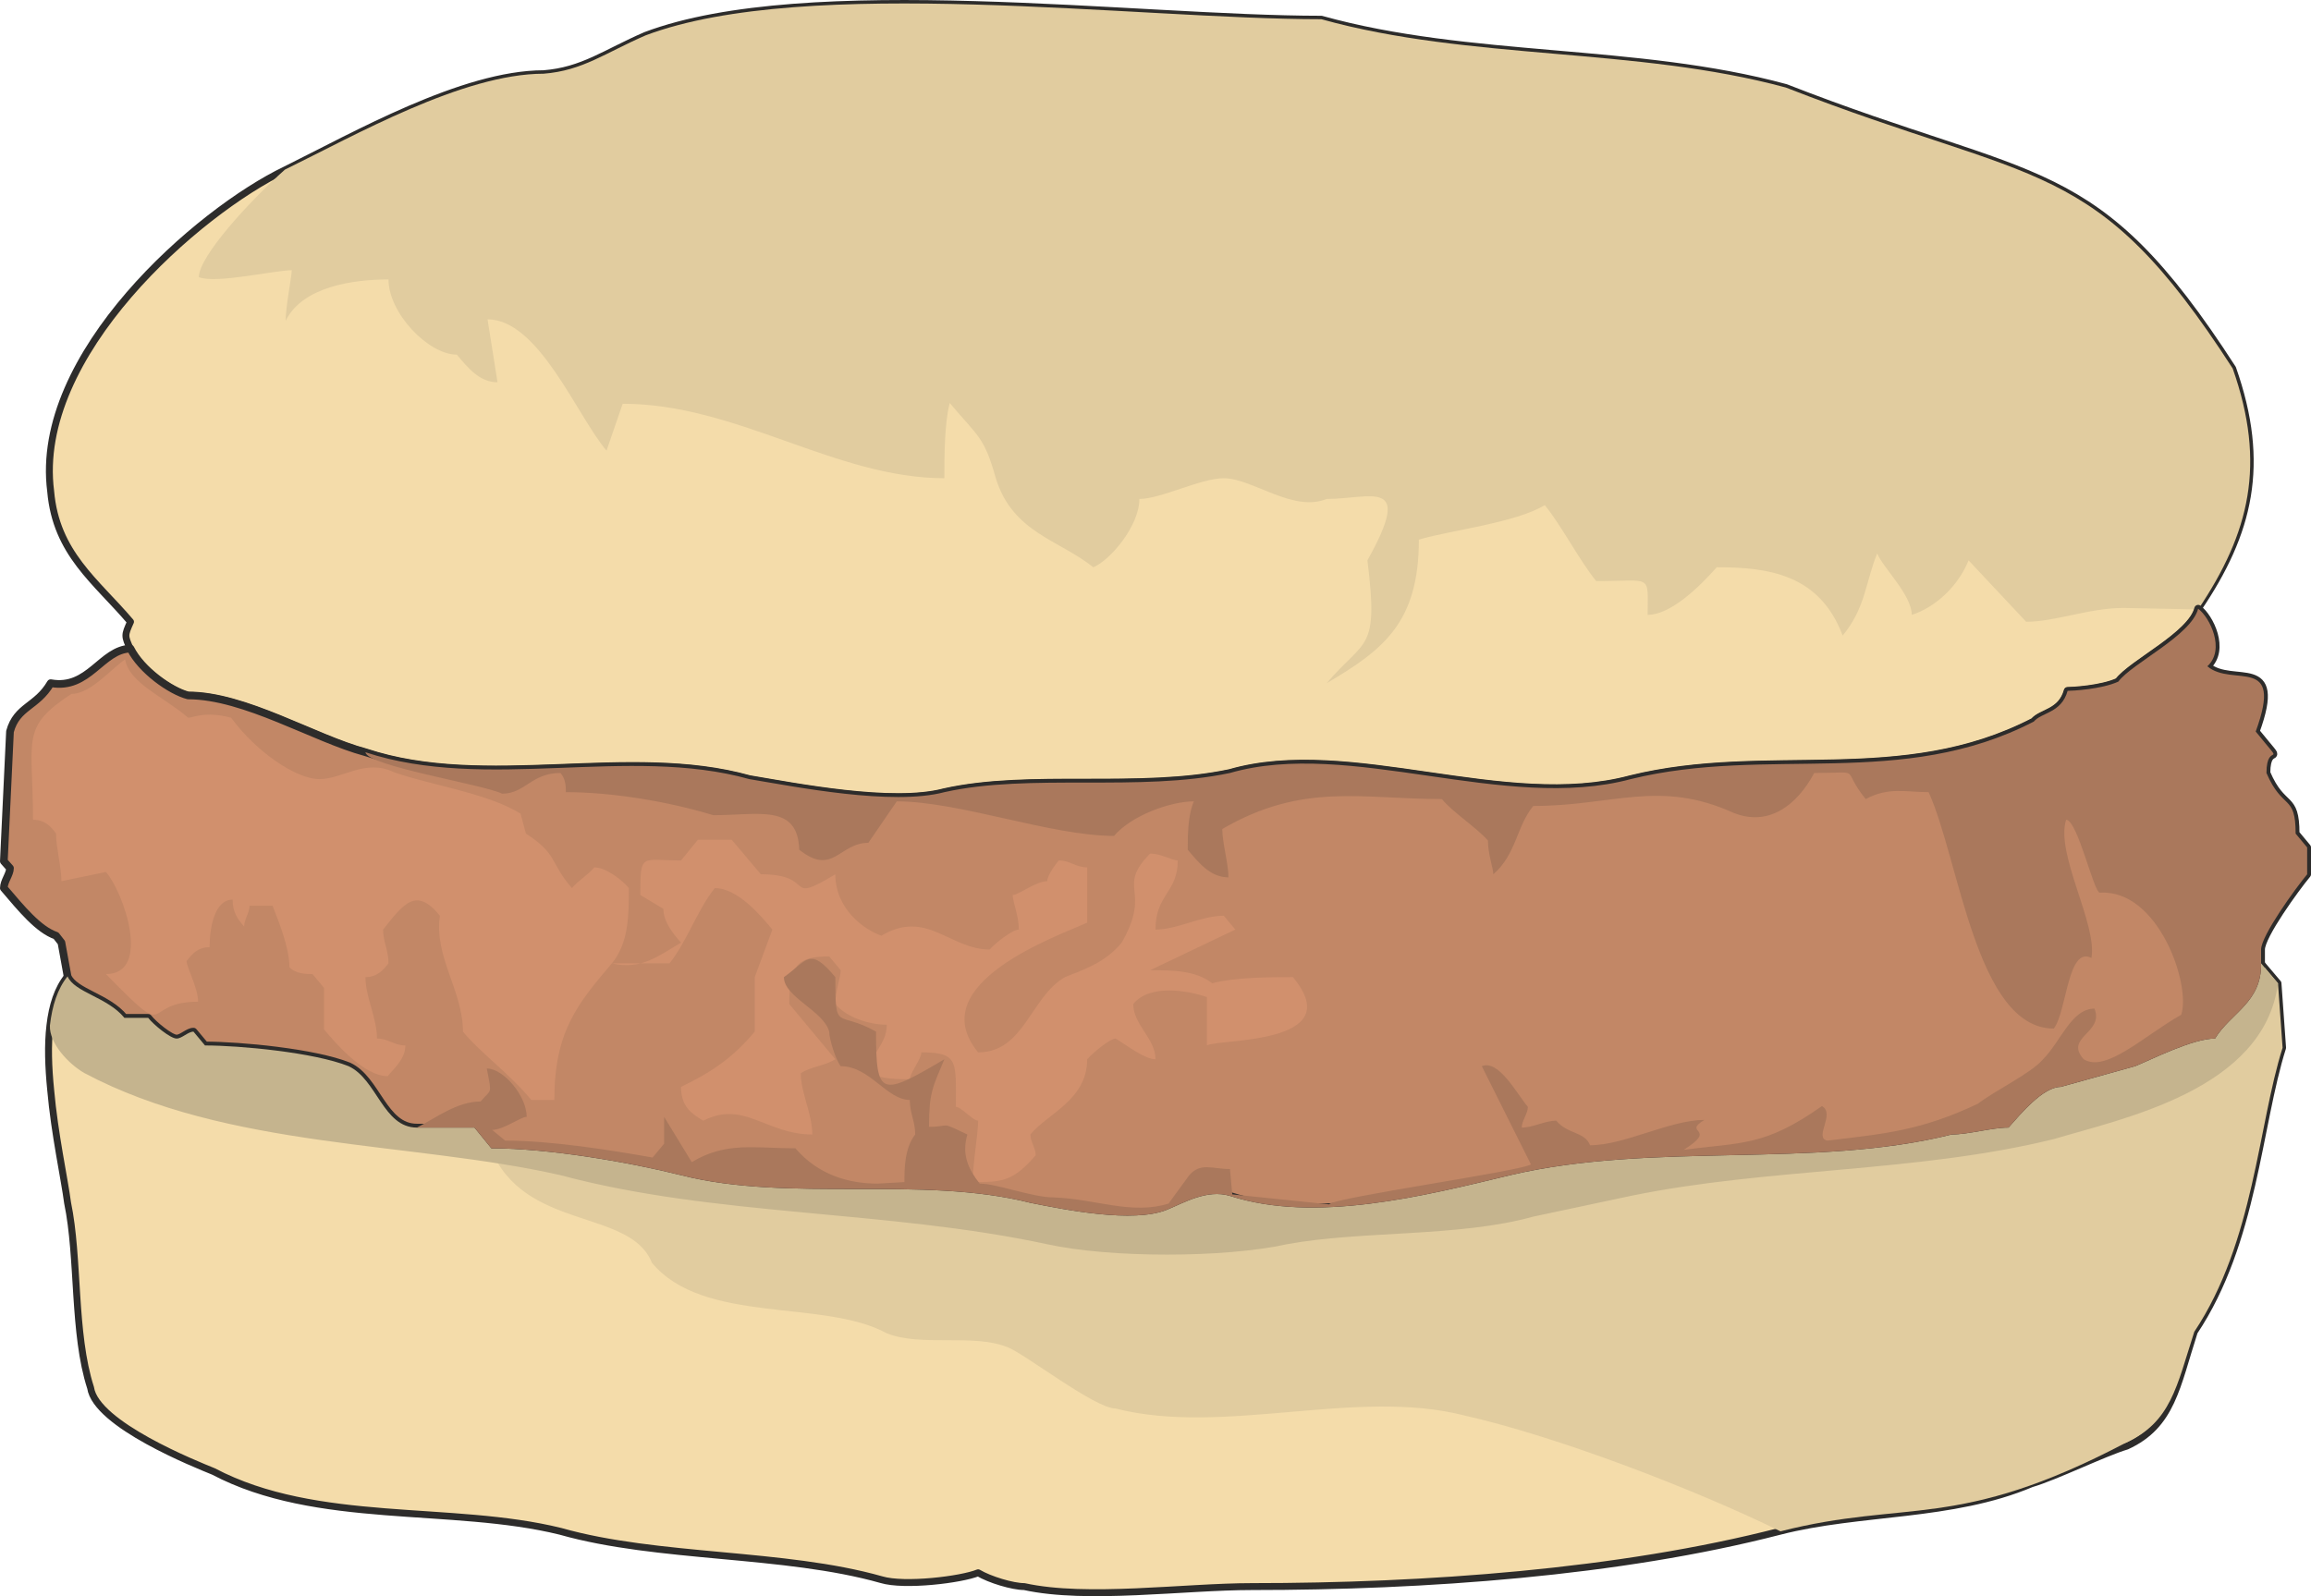
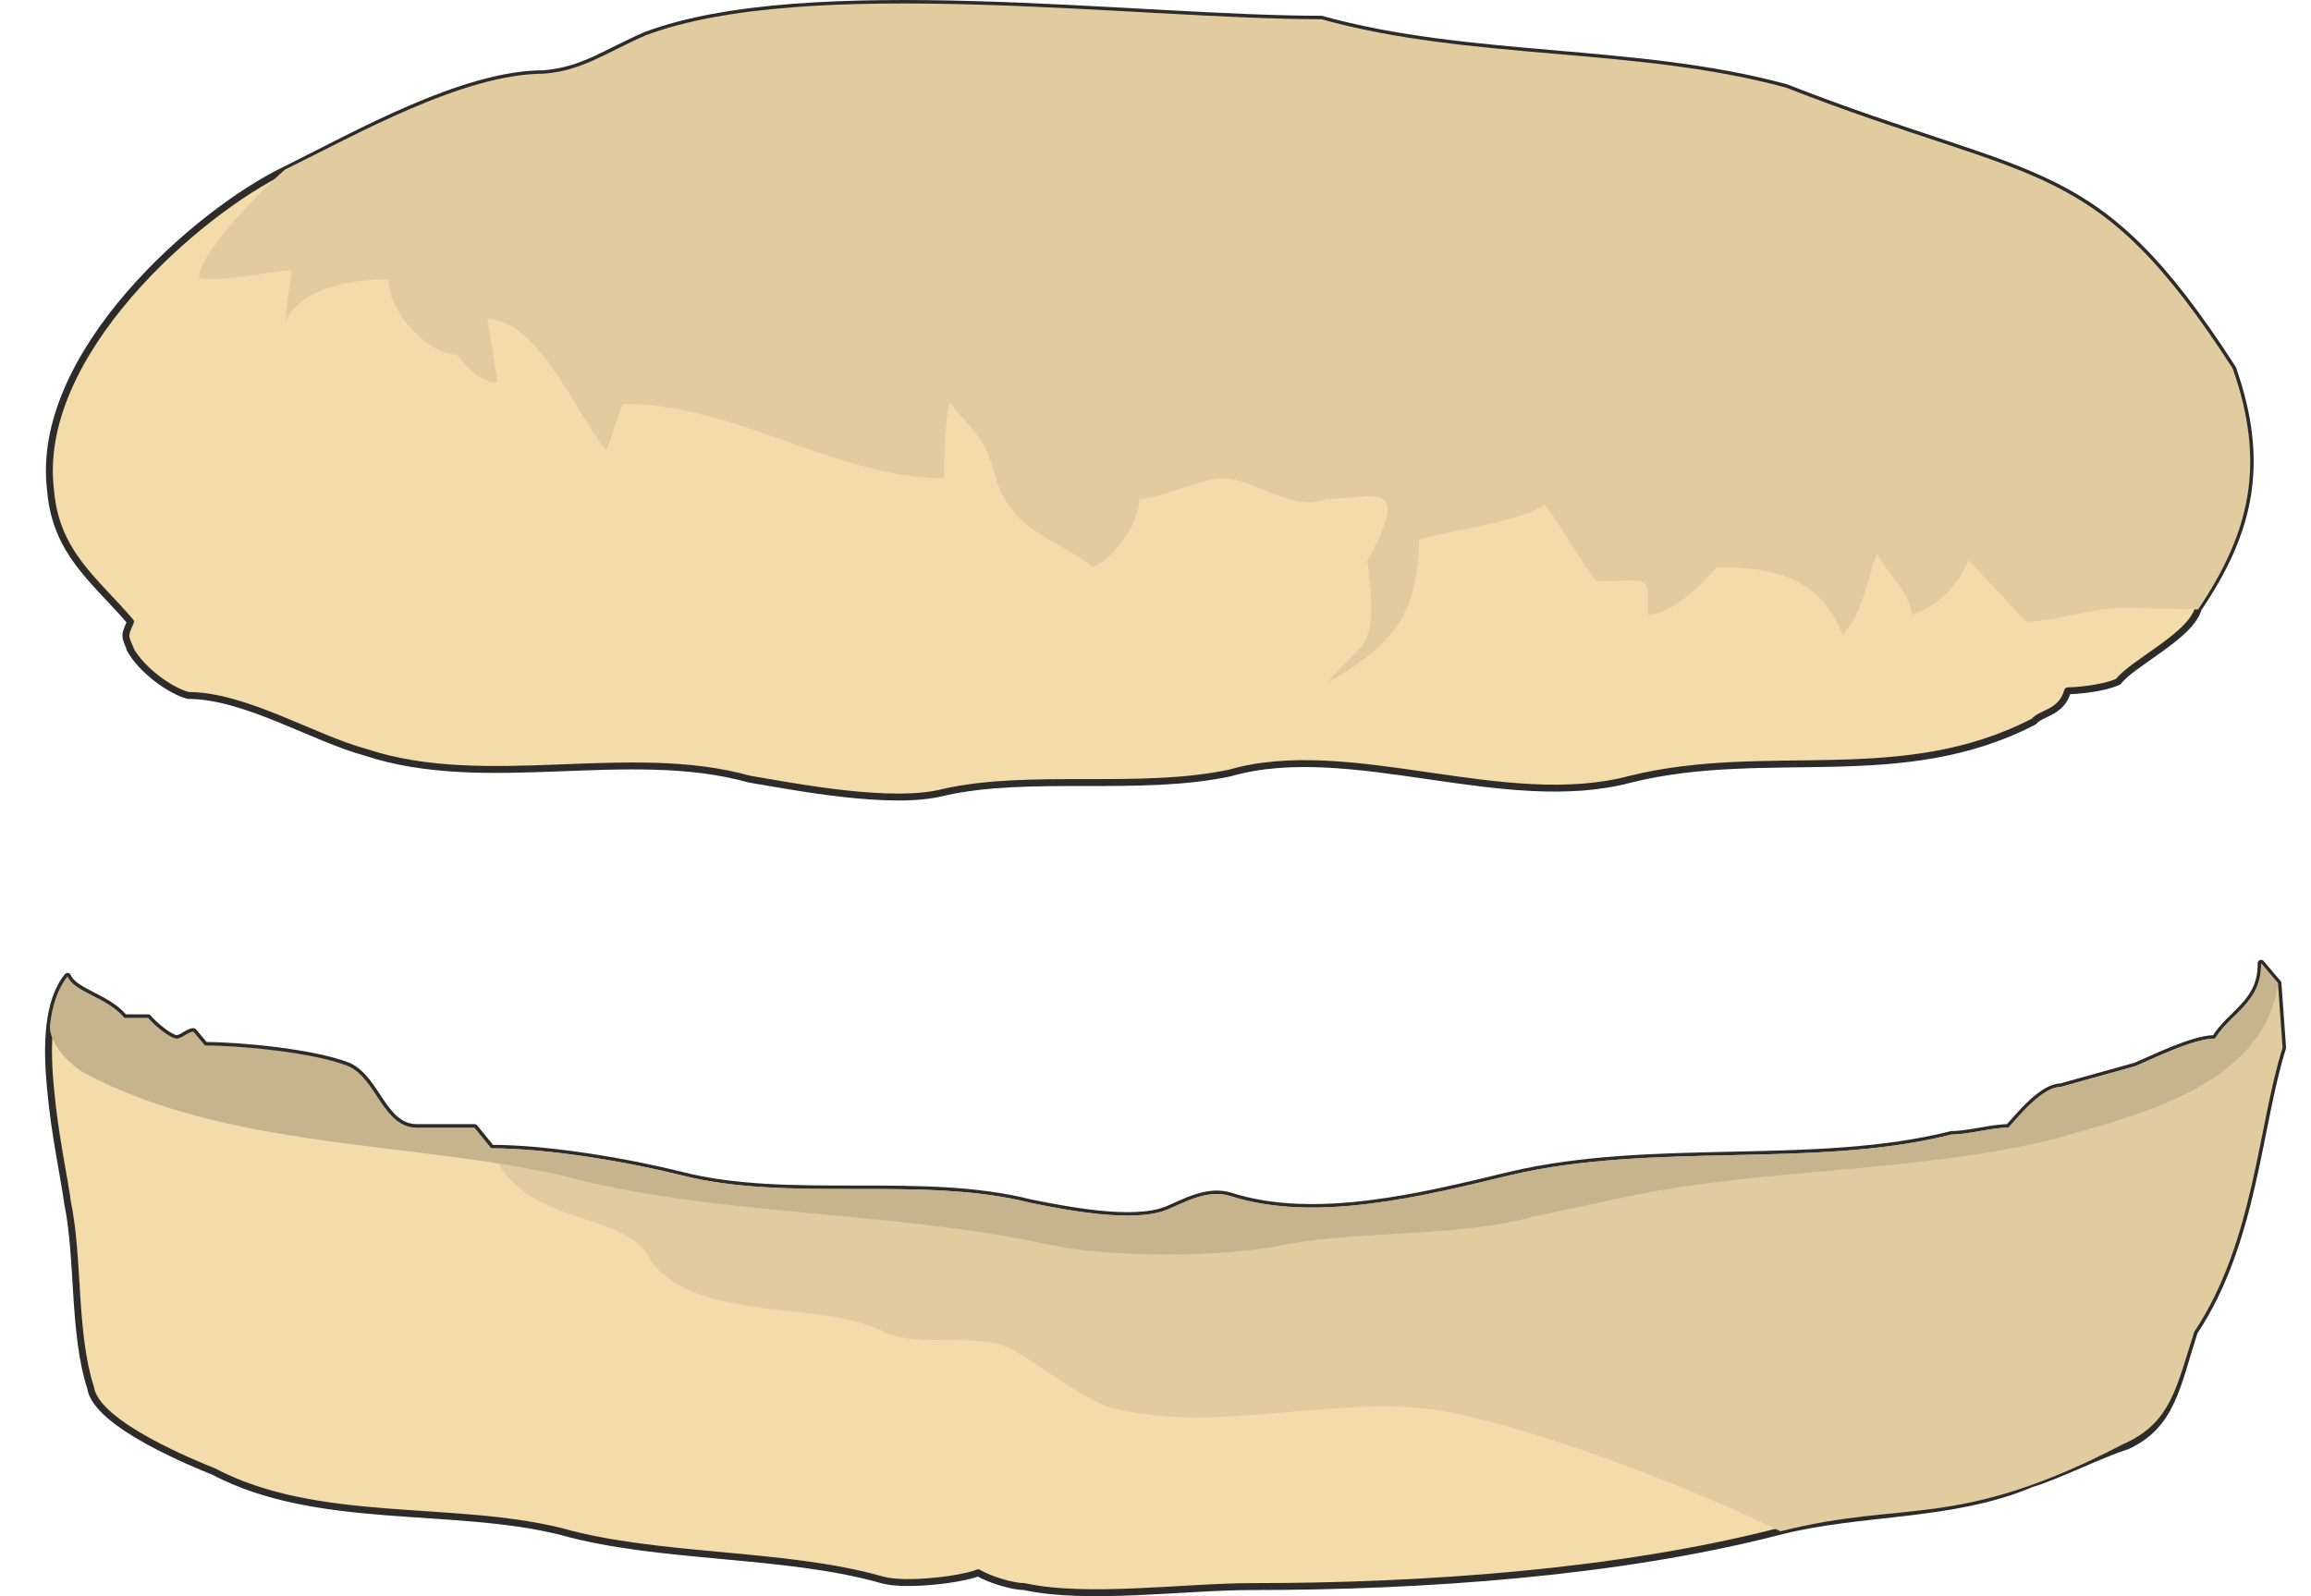
<svg xmlns="http://www.w3.org/2000/svg" width="288.96" height="199.643" viewBox="0 0 216.72 149.732">
  <path d="M401.318 437.433c.072 3.672-2.88 4.68-4.32 7.056-2.088 0-5.904 1.944-7.488 2.592l-6.984 1.944c-1.656 0-3.744 2.52-4.896 3.816-1.584 0-3.744.648-5.328.648-12.888 3.24-27.936.648-41.4 3.816-8.064 1.944-18.288 4.536-26.28 1.944-2.16-.648-4.32.648-5.904 1.296-3.168 1.296-9.576 0-12.816-.648-10.224-2.592-22.608 0-32.76-2.592-4.896-1.224-12.384-2.52-17.784-2.52l-1.584-1.944h-5.4c-3.168 0-3.744-4.536-6.408-5.76-3.24-1.296-10.224-1.944-13.464-1.944l-1.08-1.296c-.504 0-1.08.648-1.584.648-.576 0-2.16-1.296-2.664-1.944h-2.232c-1.584-1.944-4.68-2.376-5.328-3.888-.936 1.152-1.44 2.736-1.656 4.608-.216 1.8-.144 3.888.072 6.048.36 4.104 1.296 8.352 1.584 10.584 1.08 5.184.504 12.24 2.16 17.352.504 3.456 9.936 7.2 11.52 7.848 9.72 5.112 22.32 3.096 32.544 5.616 9.144 2.592 20.952 1.944 30.096 4.536 2.16.648 7.488 0 9.072-.648 1.08.648 3.24 1.296 4.32 1.296 5.904 1.296 14.976 0 21.384 0 16.128 0 34.416-1.296 49.464-5.184 7.56-1.944 16.128-1.296 23.616-4.464 2.232-.648 6.768-2.88 8.928-3.528 4.248-1.944 4.68-5.616 6.336-10.728 5.616-8.424 5.976-19.368 8.28-26.64l-.432-6.048zm-199.8-29.448c-.576-1.296-.576-1.296 0-2.592-3.24-3.816-6.984-6.408-7.488-12.24-1.656-12.816 13.896-26.28 22.032-30.168 6.408-3.168 16.632-9 24.192-9 3.672-.288 5.76-1.944 9.576-3.6 15.12-5.688 46.008-1.512 63.36-1.512 13.968 3.888 29.52 2.592 43.56 6.408 23.76 9.288 28.944 6.264 41.904 26.352 3.168 9 1.584 15.408-3.24 22.536-.648 2.52-6.192 5.112-7.488 6.84-1.584.72-4.32.864-4.752.864-.576 2.088-2.448 2.016-3.168 2.88-12.384 6.408-24.912 2.232-37.8 5.4-11.808 3.168-26.352-3.816-37.584-.576-8.496 1.8-18.72 0-26.784 1.8-4.896 1.296-13.968-.504-18.288-1.224-11.304-3.168-24.696 1.224-36-2.52-4.824-1.296-11.304-5.328-16.632-5.328-1.656-.432-4.392-2.376-5.472-4.392" style="fill:#f4dcaa;stroke:#2d2c2b;stroke-width:.648;stroke-linecap:round;stroke-linejoin:round;stroke-miterlimit:10.433" transform="translate(-189.278 -347.07)" />
  <path d="M235.286 454.785c5.472 0 12.96 1.296 17.856 2.52 10.152 2.592 22.536 0 32.76 2.592 3.24.648 9.648 1.944 12.816.648 1.584-.648 3.744-1.944 5.904-1.296 7.992 2.592 18.216 0 26.28-1.944 13.464-3.168 28.512-.576 41.4-3.816 1.584 0 3.744-.648 5.328-.648 1.152-1.296 3.24-3.816 4.896-3.816l6.984-1.944c1.584-.648 5.4-2.592 7.488-2.592 1.44-2.376 4.392-3.384 4.32-7.056l1.584 1.872.432 6.048c-2.304 7.272-2.664 18.216-8.28 26.64-1.656 5.112-2.16 8.496-6.48 10.44-15.768 8.28-20.448 5.256-32.328 8.28-8.064-3.96-21.024-8.928-29.664-10.872-10.152-2.592-22.536 1.944-32.688-.648-1.944 0-8.568-5.184-10.152-5.76-3.24-1.296-8.064 0-11.304-1.296-5.904-3.24-17.208-.792-22.032-6.624-2.016-5.112-12.024-2.952-15.12-10.728zm-19.296-91.8c-3.312 2.952-8.064 8.136-8.064 10.08 1.584.648 7.128-.648 8.712-.648 0 .576-.576 3.456-.576 4.752 1.584-3.24 6.408-3.888 9.648-3.888 0 3.168 3.744 7.056 6.408 7.056 1.08 1.296 2.16 2.592 3.816 2.592l-.936-5.904c4.824 0 8.424 9.144 11.16 12.312l1.512-4.392c10.728 0 19.944 6.984 30.168 6.984 0-1.944 0-5.184.504-7.056 2.664 3.168 3.24 3.168 4.32 7.056 1.584 5.112 5.904 5.76 9.144 8.352 1.584-.648 4.32-3.888 4.32-6.408 2.016 0 5.76-1.944 7.92-1.944 2.664 0 6.48 3.24 9.648 1.944 4.176 0 8.208-2.088 3.816 5.76 1.08 8.64-.216 7.272-3.816 11.52 5.4-3.168 8.64-5.76 8.64-13.464 2.88-.864 9.144-1.584 11.808-3.24 1.584 1.944 3.24 5.184 4.824 7.128 5.328 0 4.824-.72 4.824 3.168 2.16 0 4.824-2.592 6.48-4.464 4.824 0 9.648.648 11.808 6.408 2.16-2.592 2.16-5.112 3.24-7.704.504 1.296 3.24 3.888 3.24 5.76 2.088-.648 4.32-2.592 5.328-5.112l5.4 5.76c2.736 0 5.904-1.296 9.144-1.296l6.984.144c4.824-7.2 6.408-13.608 3.24-22.608-12.96-20.088-18.144-17.064-41.904-26.352-14.04-3.816-29.592-2.52-43.56-6.408-17.352 0-48.24-4.176-63.36 1.512-3.816 1.656-5.904 3.312-9.576 3.6-7.56 0-17.784 5.832-24.264 9z" style="fill:#e1cc9f" transform="translate(-189.278 -347.07)" />
-   <path d="M401.318 437.433c.072 3.672-2.88 4.68-4.32 7.056-2.088 0-5.904 1.944-7.488 2.592l-6.984 1.944c-1.656 0-3.744 2.52-4.896 3.816-1.584 0-3.744.648-5.328.648-12.888 3.24-27.936.648-41.4 3.816-8.064 1.944-18.288 4.536-26.28 1.944-2.16-.648-4.32.648-5.904 1.296-3.168 1.296-9.576 0-12.816-.648-10.224-2.592-22.608 0-32.76-2.592-4.896-1.224-12.384-2.52-17.784-2.52l-1.584-1.944h-5.4c-3.168 0-3.744-4.536-6.408-5.76-3.24-1.296-10.224-1.944-13.464-1.944l-1.08-1.296c-.504 0-1.08.648-1.584.648-.576 0-2.16-1.296-2.664-1.944h-2.232c-1.584-1.944-4.68-2.376-5.328-3.888l-.576-3.168-.504-.648c-1.656-.576-3.24-2.52-4.896-4.464 0-.648.576-1.296.576-1.872l-.576-.648.576-12.168c.648-2.376 2.52-2.304 3.816-4.536 3.6.648 4.752-3.168 7.488-3.24 1.008 2.016 3.744 3.96 5.4 4.392 5.328 0 11.808 4.032 16.632 5.328 11.304 3.744 24.696-.648 36 2.52 4.32.72 13.392 2.52 18.288 1.224 8.064-1.8 18.288 0 26.784-1.8 11.232-3.24 25.776 3.744 37.584.576 12.888-3.168 25.416 1.008 37.8-5.4.72-.864 2.592-.792 3.168-2.88.432 0 3.168-.144 4.752-.864 1.296-1.728 6.84-4.32 7.488-6.84 1.08.792 2.592 3.816.864 5.4 2.376 2.016 7.2-1.152 4.536 6.12 3.024 3.744 1.008.72 1.008 3.888 1.512 3.528 2.736 1.944 2.736 5.688l1.08 1.296v2.52c-1.08 1.296-4.32 5.76-4.32 7.056z" style="fill:#c28766;stroke:#2d2c2b;stroke-width:.72;stroke-linecap:round;stroke-linejoin:round;stroke-miterlimit:10.433" transform="translate(-189.278 -347.07)" />
-   <path d="M210.95 414.393c2.376 3.24 6.12 5.76 8.28 5.76 2.16 0 4.32-1.944 6.984-.648 3.744 1.296 8.712 1.944 11.88 3.888l.504 1.872c3.024 1.944 2.232 2.736 4.32 5.112.504-.648 1.584-1.296 2.088-1.944 1.152 0 2.736 1.296 3.24 1.944 0 2.592 0 5.112-1.584 7.056 2.664.648 4.32-.648 6.48-1.944-.576-.648-1.656-1.872-1.656-3.168l-2.16-1.296c0-4.032.072-3.24 3.816-3.24l1.584-1.944h3.168l2.736 3.24c5.328 0 2.088 2.952 6.984 0 0 3.24 2.664 5.184 4.32 5.76 4.248-2.52 6.408 1.296 10.152 1.296.576-.648 2.16-1.872 2.736-1.872 0-1.296-.576-2.592-.576-3.24.576 0 2.16-1.296 3.24-1.296 0-.648 1.08-1.944 1.08-1.944 1.08 0 1.584.648 2.664.648v5.184c-2.664 1.224-15.552 5.688-10.224 12.168 4.32 0 4.896-5.184 8.136-7.056 1.584-.648 3.744-1.296 5.328-3.24 2.88-5.04-.576-5.04 2.664-8.352 1.008 0 2.088.648 2.592.648 0 3.024-2.088 3.168-2.088 6.48 2.088 0 4.248-1.296 6.408-1.296l1.08 1.296-7.992 3.816c2.088 0 4.248 0 5.832 1.224 2.16-.576 5.4-.576 7.56-.576 5.328 6.408-7.056 5.76-8.064 6.408V440.6c-1.656-.576-5.328-1.296-6.912.648 0 1.944 2.088 3.24 2.088 5.184-1.008 0-2.664-1.296-3.744-1.944-.504 0-2.088 1.296-2.664 1.944 0 3.816-3.744 5.112-5.328 7.056 0 .648.504 1.296.504 1.944-2.16 2.52-3.24 2.52-5.904 2.52 0-1.872.504-4.464.504-5.76-.504 0-1.584-1.296-2.088-1.296 0-4.248.288-5.112-3.24-5.112 0 .648-1.08 1.944-1.08 2.52-1.08 0-2.664 0-3.744-.576 0-1.944 1.584-2.592 1.584-4.536-1.584 0-3.744-.648-4.824-1.944 0-1.224.504-2.52.504-3.168l-1.08-1.296c-3.024 0-3.744.864-3.744 4.464l4.32 5.184c-1.08.648-2.16.648-3.24 1.296 0 1.872 1.08 3.816 1.08 5.76-4.32 0-6.408-3.24-10.224-1.296-1.08-.648-2.088-1.296-2.088-3.168 2.664-1.296 4.752-2.592 6.912-5.184v-5.112l1.656-4.464c-1.08-1.296-3.24-3.888-5.4-3.888-1.584 1.944-2.664 5.112-4.248 7.056h-5.4c-3.24 3.816-5.4 6.408-5.4 12.816h-2.16c-2.088-2.52-4.824-4.464-6.408-6.408 0-3.816-2.736-7.056-2.16-10.872-2.232-2.736-3.384-1.152-5.328 1.296 0 1.224.504 1.872.504 3.168-.504.648-1.08 1.296-2.16 1.296 0 1.872 1.08 3.816 1.08 5.76 1.08 0 1.584.648 2.664.648 0 1.296-1.152 2.232-1.656 2.88-2.232 0-4.896-3.096-5.976-4.392v-3.888l-1.08-1.296c-.504 0-1.584 0-2.16-.648 0-1.872-1.08-4.464-1.584-5.76h-2.16c0 .648-.504 1.296-.504 1.944-.576-.648-1.08-1.296-1.08-2.52-1.656 0-2.16 2.52-2.16 4.464-1.08 0-1.584.576-2.16 1.296 0 .576 1.08 2.52 1.08 3.816-5.544 0-2.16 4.032-8.64-2.592 4.32 0 1.656-7.704 0-9.576l-4.176.864c0-1.296-.504-3.168-.504-4.464-.504-.72-1.08-1.296-2.16-1.296 0-7.632-1.224-8.64 3.6-11.808 1.8 0 3.672-2.304 5.04-3.24.36 2.232 3.672 3.528 5.904 5.472.504 0 1.584-.648 4.032 0z" style="fill:#d1906d" transform="translate(-189.278 -347.07)" />
  <path d="M193.958 443.265c-.072 1.656 1.728 3.6 3.24 4.464 13.392 7.128 30.672 6.408 44.64 9.576 14.472 3.888 30.6 3.24 45.648 6.48 5.904 1.296 16.56 1.296 22.464 0 6.984-1.296 16.128-.648 23.112-2.592l9.144-1.944c12.96-2.664 26.784-2.16 39.672-5.328 6.48-1.944 19.728-4.608 21.024-14.616l-1.584-1.872c.072 3.672-2.88 4.68-4.32 7.056-2.088 0-5.904 1.944-7.488 2.592l-6.984 1.944c-1.656 0-3.744 2.52-4.896 3.816-1.584 0-3.744.648-5.328.648-12.888 3.24-27.936.648-41.4 3.816-8.064 1.944-18.288 4.536-26.28 1.944-2.16-.648-4.32.648-5.904 1.296-3.168 1.296-9.576 0-12.816-.648-10.224-2.592-22.608 0-32.76-2.592-4.896-1.224-12.384-2.52-17.784-2.52l-1.584-1.944h-5.4c-3.168 0-3.744-4.536-6.408-5.76-3.24-1.296-10.224-1.944-13.464-1.944l-1.08-1.296c-.504 0-1.08.648-1.584.648-.576 0-2.16-1.296-2.664-1.944h-2.232c-1.584-1.944-4.68-2.376-5.328-3.888-.936 1.152-1.44 2.736-1.656 4.608z" style="fill:#c5b48e" transform="translate(-189.278 -347.07)" />
-   <path d="M228.374 452.84h5.4l1.584 1.945c5.4 0 12.888 1.296 17.784 2.52 10.152 2.592 22.536 0 32.76 2.592 3.24.648 9.648 1.944 12.816.648 1.584-.648 3.744-1.944 5.904-1.296 7.992 2.592 18.216 0 26.28-1.944 13.464-3.168 28.512-.576 41.4-3.816 1.584 0 3.744-.648 5.328-.648 1.152-1.296 3.24-3.816 4.896-3.816l6.984-1.944c1.584-.648 5.4-2.592 7.488-2.592 1.44-2.376 4.392-3.384 4.32-7.056v-1.296c0-1.296 3.24-5.76 4.32-7.056v-2.52l-1.08-1.296c0-3.744-1.224-2.16-2.736-5.688 0-3.168 2.016-.144-1.008-3.888 2.664-7.272-2.16-4.104-4.536-6.12 1.728-1.584.216-4.608-.864-5.4-.648 2.52-6.192 5.112-7.488 6.84-1.584.72-4.32.864-4.752.864-.576 2.088-2.448 2.016-3.168 2.88-12.384 6.408-24.912 2.232-37.8 5.4-11.808 3.168-26.352-3.816-37.584-.576-8.496 1.8-18.72 0-26.784 1.8-4.896 1.296-13.968-.504-18.288-1.224-11.304-3.168-24.696 1.224-36-2.52.144 1.296 11.088 3.024 12.816 3.888 2.16 0 2.736-1.944 5.472-1.944.504.576.504 1.296.504 1.8 4.32 0 9.576.864 13.824 2.16 4.32 0 7.92-1.08 8.064 3.24 3.168 2.52 3.744-.648 6.48-.648l2.664-3.888c5.904 0 14.472 3.24 20.376 3.24 1.656-1.944 5.328-3.24 7.488-3.24-.576 1.296-.576 3.24-.576 4.536 1.08 1.296 2.16 2.592 3.816 2.592 0-1.296-.576-3.24-.576-4.536 7.56-4.392 13.032-2.808 20.592-2.808 1.08 1.296 3.168 2.592 4.32 3.888 0 1.296.504 2.592.504 3.168 2.16-1.872 2.16-4.464 3.744-6.408 7.488 0 11.808-2.52 18.792.648 3.24 1.296 5.904-.648 7.56-3.744 4.752 0 2.376-.576 4.824 2.448 2.16-1.152 3.744-.648 5.904-.648 2.88 6.336 4.464 22.176 11.736 22.176 1.224-1.584 1.296-7.776 3.528-6.624.576-3.168-3.384-9.72-2.376-12.96 1.08 0 2.592 6.84 3.168 6.84 5.472-.36 8.568 8.64 7.632 11.448-3.456 1.944-7.056 5.472-9.144 4.176-1.872-2.088 1.944-2.448 1.008-4.752-2.16 0-3.168 3.096-4.824 4.752-1.08 1.296-4.536 2.952-6.12 4.176-5.328 2.52-8.712 2.808-14.112 3.456-1.296-.288.792-2.52-.504-3.24-5.4 3.816-7.56 3.384-12.96 4.104 3.312-2.088-.216-1.512 1.944-2.808-3.24 0-7.488 2.376-10.728 2.376-.504-1.296-2.088-1.008-3.168-2.304-1.08 0-2.16.648-3.24.648 0-.648.576-1.296.576-1.944-1.08-1.296-2.736-4.464-4.32-3.816l4.608 9.216c-1.008.648-18.432 3.096-18.936 3.744l-9.072-.936-.216-2.376c-1.656 0-2.736-.648-3.816.576l-1.944 2.664c-3.456 1.08-6.84-.432-10.728-.576-2.088 0-5.328-1.296-6.984-1.296-1.008-1.296-1.728-2.664-1.152-4.608-2.736-1.296-1.44-.72-3.6-.72 0-3.24.36-3.744 1.44-6.336-5.976 3.528-6.408 3.528-6.408-2.592-3.672-2.088-3.816.216-3.816-5.112-2.448-2.952-2.664-1.512-4.824 0 0 1.872 3.744 3.168 4.248 5.112 0 .648.576 2.592 1.08 3.24 2.736 0 4.32 3.168 6.48 3.168 0 1.296.504 1.944.504 3.24-1.008 1.296-1.008 3.24-1.008 4.464l-2.52.144c-2.664 0-5.544-.792-7.704-3.312-3.816 0-6.48-.648-9.72 1.296l-2.592-4.248v2.52l-1.08 1.296c-4.104-.72-9.504-1.584-13.824-1.584l-1.224-1.008c1.08 0 2.664-1.224 3.24-1.224 0-1.944-2.16-4.536-3.744-4.536.504 2.592.432 1.872-.576 3.096-2.232 0-4.248 1.584-5.976 2.448z" style="fill:#aa785c" transform="translate(-189.278 -347.07)" />
</svg>